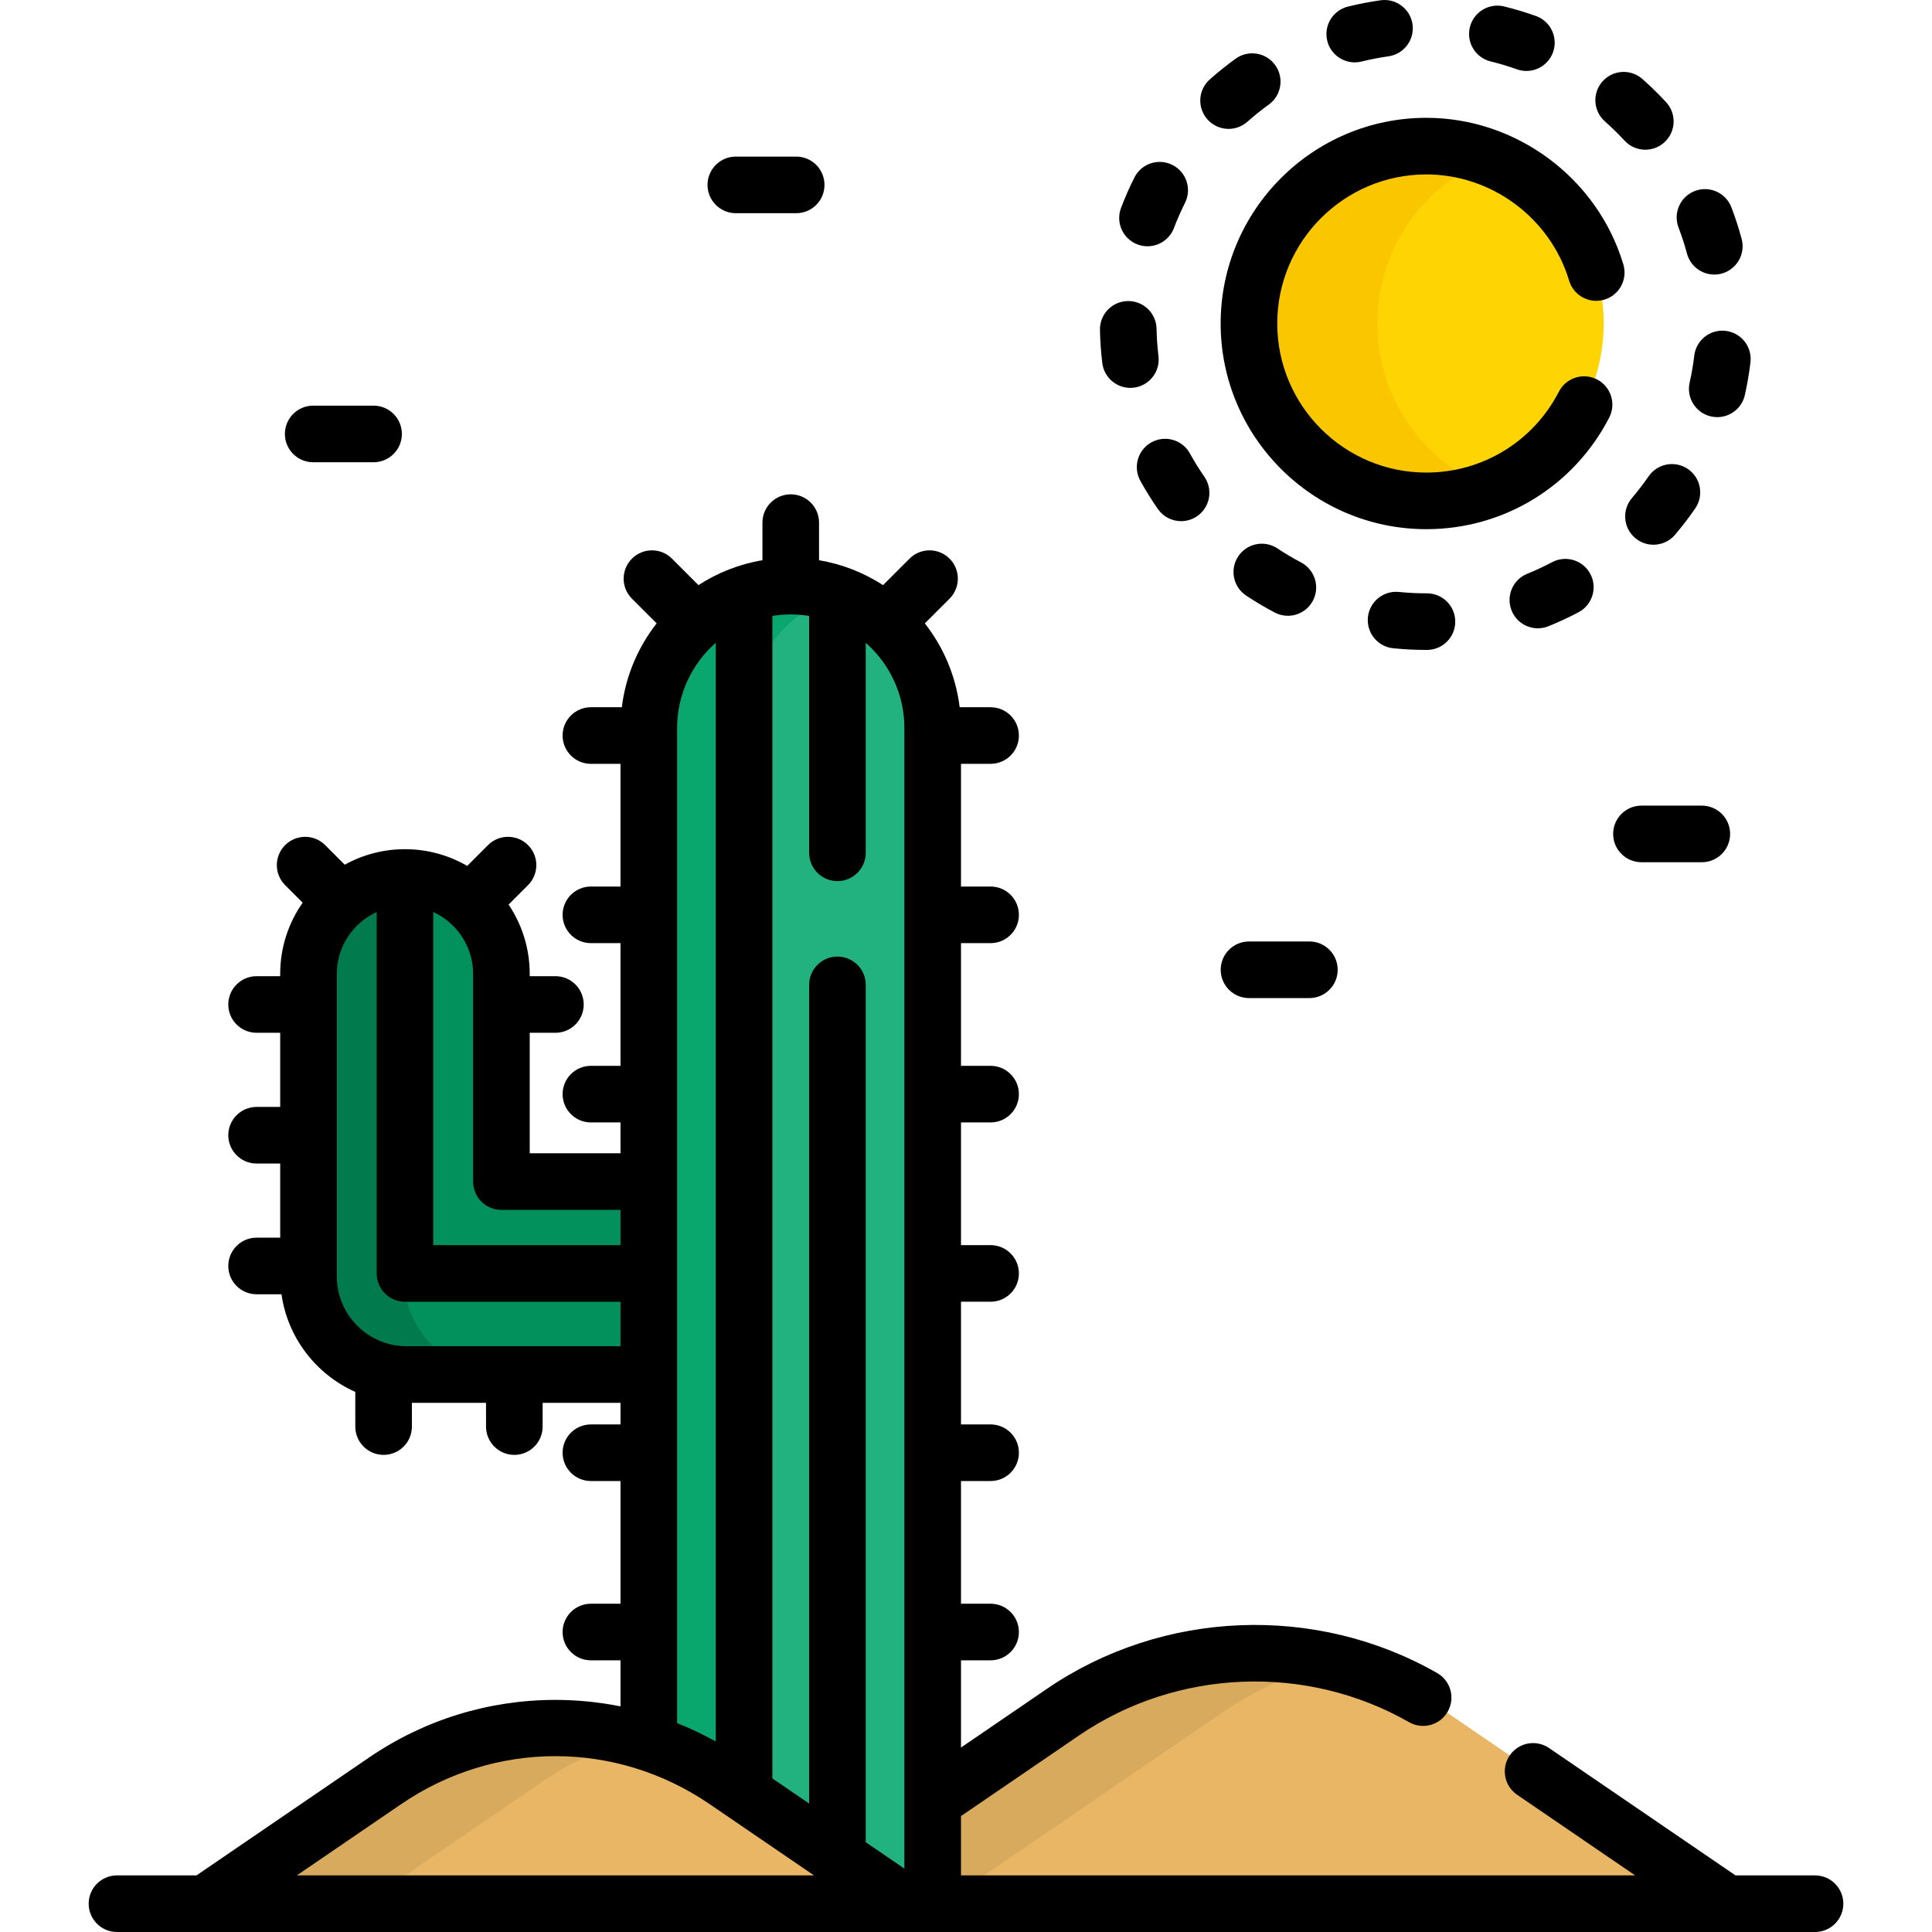
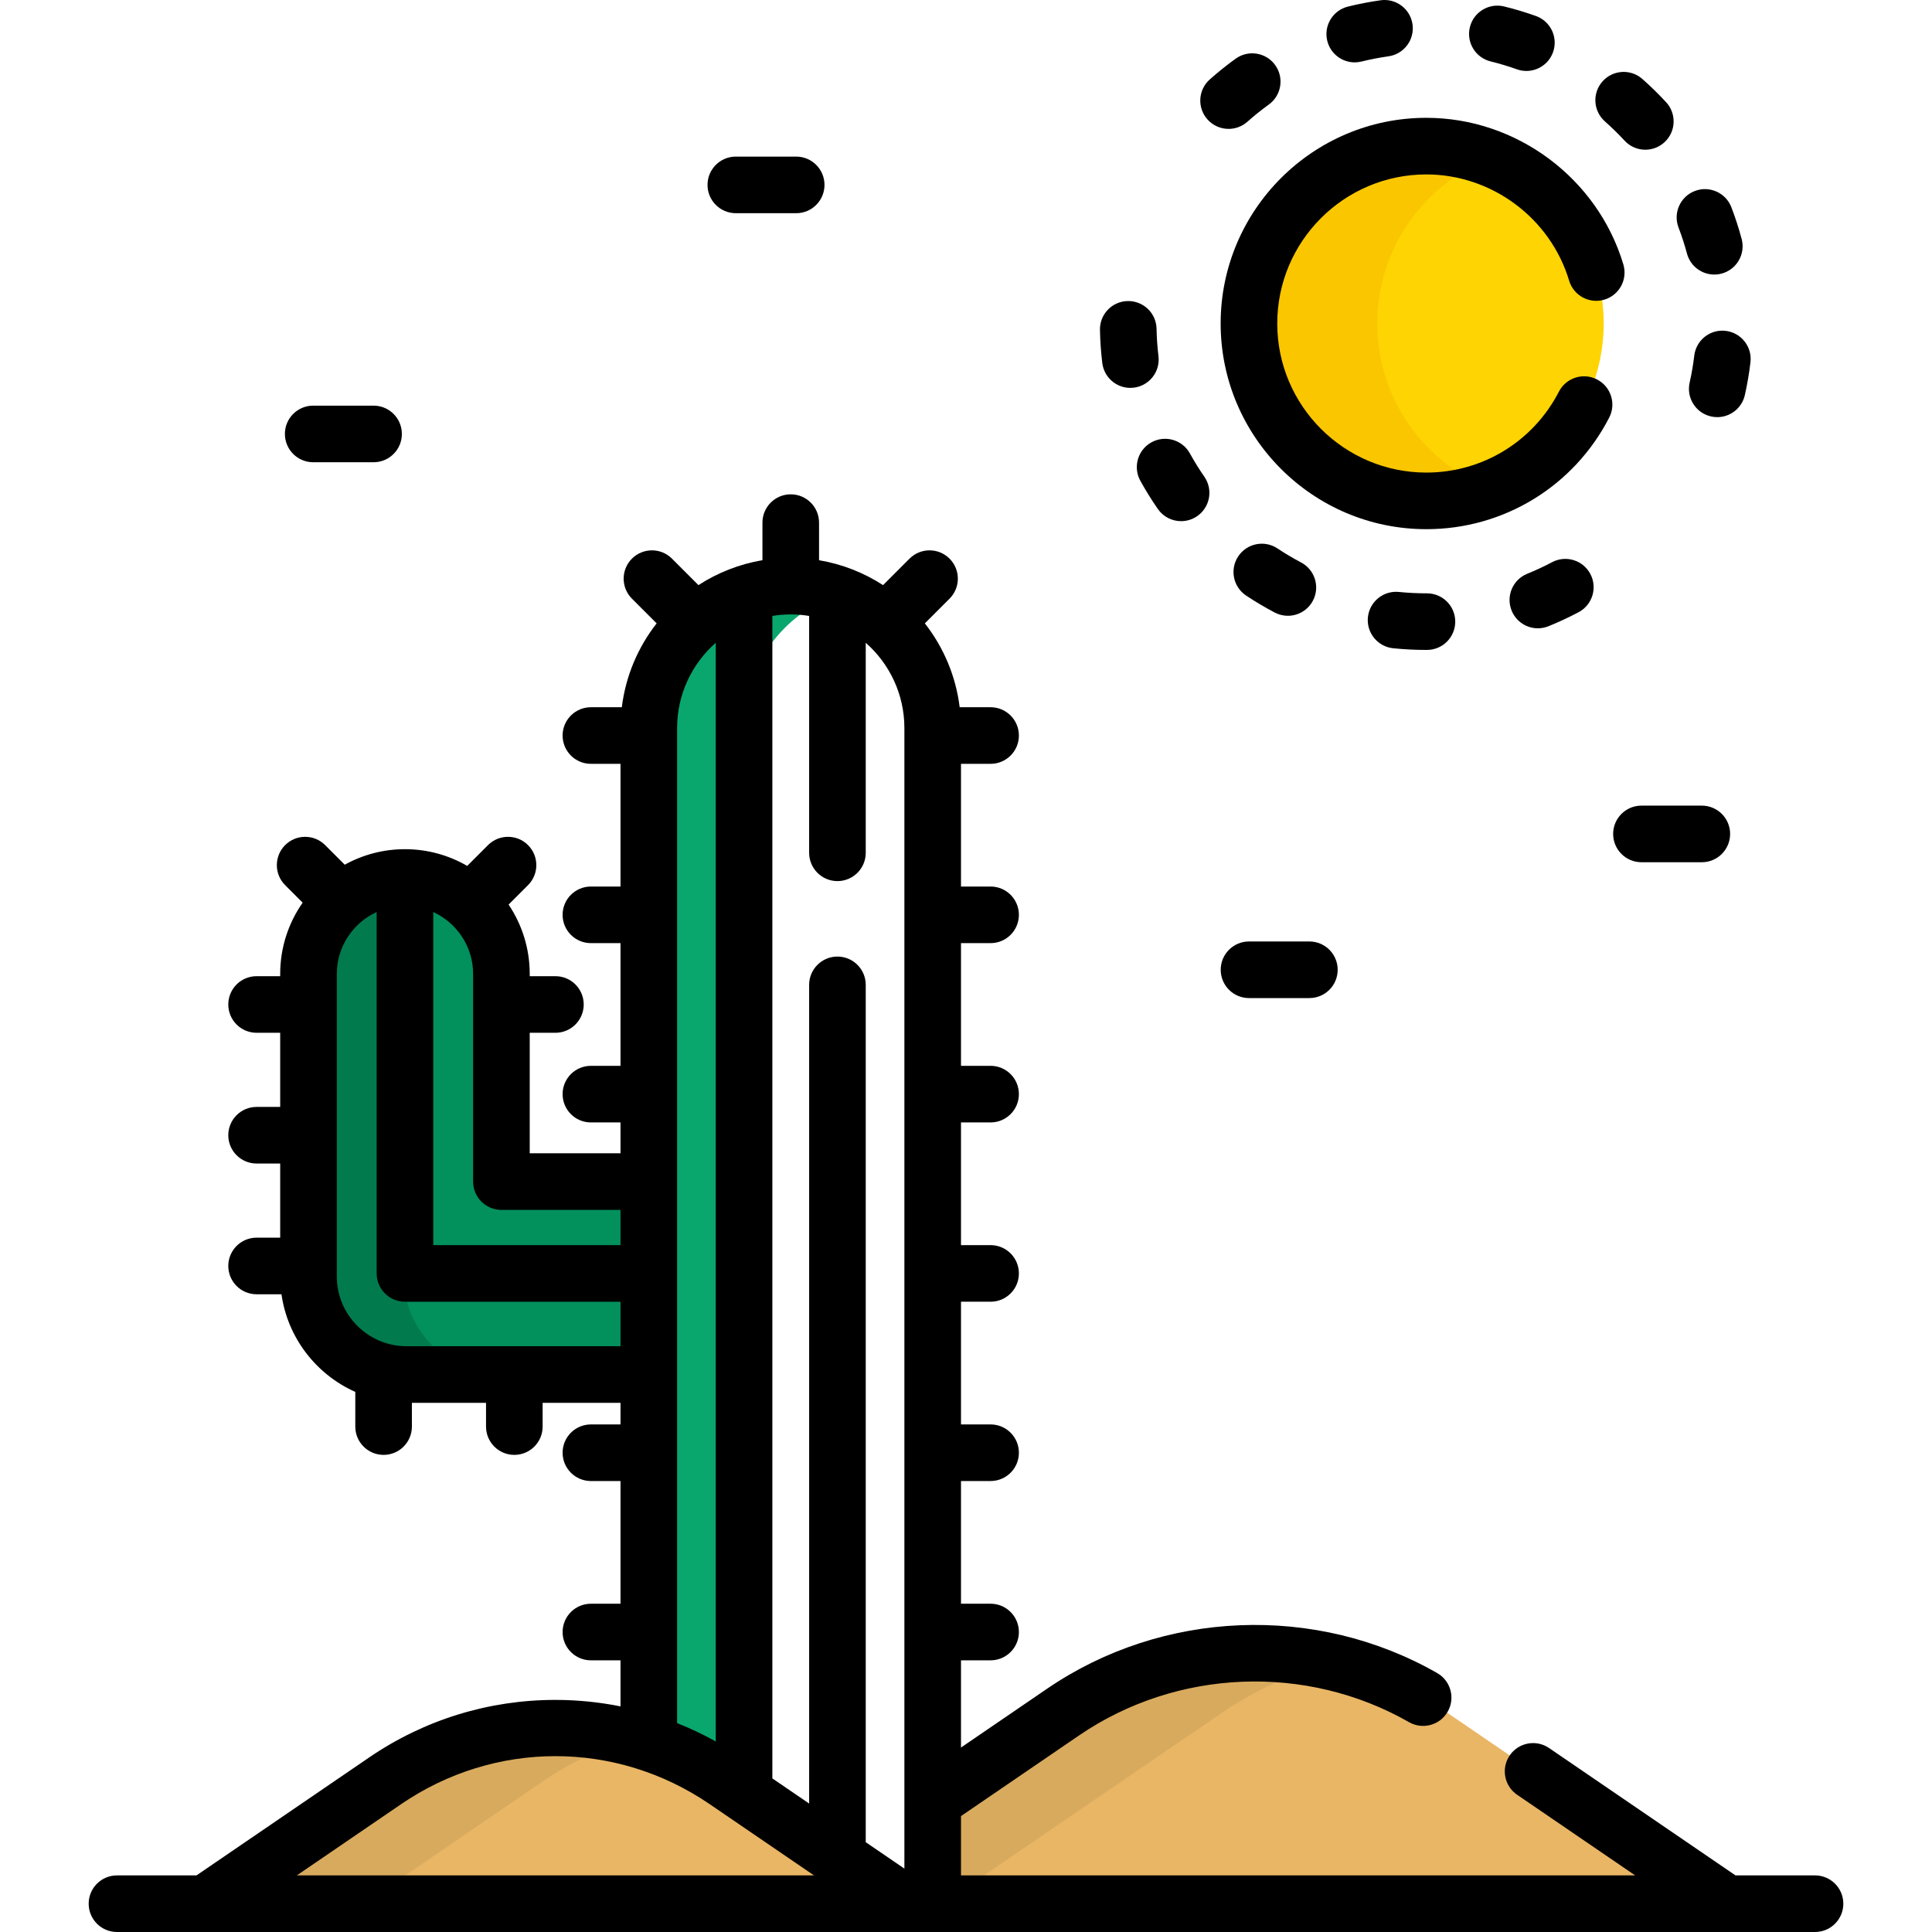
<svg xmlns="http://www.w3.org/2000/svg" id="Capa_1" enable-background="new 0 0 512 512" height="512" viewBox="0 0 512 512" width="512">
  <g>
-     <path d="m209.557 155.328c-20.775 0-37.617 16.841-37.617 37.617v268.98c7.117 2.315 13.985 5.642 20.375 10.007l47.677 32.569h7.182v-311.556c0-20.775-16.842-37.617-37.617-37.617z" fill="#22b27f" />
    <path d="m192.315 471.931 4.685 3.2v-282.186c0-16.381 10.474-30.308 25.087-35.471-3.92-1.385-8.135-2.146-12.53-2.146-20.775 0-37.617 16.841-37.617 37.617v268.98c7.117 2.315 13.986 5.641 20.375 10.006z" fill="#09a76d" />
    <g>
      <g>
        <circle cx="377.993" cy="85.732" fill="#fed402" r="47.007" />
      </g>
      <g>
        <path d="m364.986 85.732c0-19.964 12.452-37.009 30.007-43.824-5.274-2.047-11.003-3.182-17-3.182-25.961 0-47.007 21.046-47.007 47.007s21.046 47.007 47.007 47.007c5.997 0 11.726-1.135 17-3.182-17.556-6.817-30.007-23.862-30.007-43.826z" fill="#fac600" />
      </g>
    </g>
    <g>
      <path d="m383.266 453.713c-30.614-20.913-70.919-20.913-101.532 0l-34.56 23.609v27.178h210.438z" fill="#e9b665" />
      <path d="m281.734 453.713-34.56 23.609v27.178h2.603l74.346-50.787c9.162-6.258 19.194-10.629 29.572-13.142-24.301-5.883-50.509-1.512-71.961 13.142z" fill="#d8aa5e" />
      <g>
        <g>
          <g>
            <g>
              <path d="m172.94 313.134h-40.057v-55.029c0-14.119-11.446-25.564-25.564-25.564-14.119 0-25.564 11.446-25.564 25.564v80.16c0 14.358 11.64 25.998 25.998 25.998h65.188v-51.129z" fill="#02905d" />
            </g>
            <g>
              <path d="m107 338.266v-80.16c0-9.527 5.215-17.83 12.942-22.227-3.725-2.12-8.03-3.337-12.623-3.337-14.119 0-25.564 11.446-25.564 25.564v80.16c0 14.358 11.64 25.998 25.998 25.998h25.246c-14.359-.001-25.999-11.64-25.999-25.998z" fill="#017b4e" />
            </g>
          </g>
        </g>
        <g>
          <g>
            <path d="m102.064 471.931-47.676 32.569h185.604l-47.676-32.569c-27.213-18.589-63.039-18.589-90.252 0z" fill="#e9b665" />
          </g>
          <g>
            <path d="m168.194 460.801c-22.199-6.036-46.423-2.331-66.13 11.131l-47.676 32.568h42.008l47.676-32.569c7.506-5.126 15.668-8.831 24.122-11.13z" fill="#d8aa5e" />
          </g>
        </g>
      </g>
    </g>
    <g>
      <path d="m359.015 16.529c.597 0 1.202-.072 1.808-.222 2.339-.579 4.738-1.043 7.13-1.381 4.102-.578 6.958-4.372 6.38-8.474s-4.382-6.956-8.474-6.379c-2.898.409-5.805.972-8.64 1.673-4.021.995-6.474 5.061-5.479 9.082.845 3.417 3.907 5.701 7.275 5.701z" />
      <path d="m395.03 16.275c2.343.574 4.683 1.278 6.956 2.09.834.298 1.686.439 2.523.439 3.079 0 5.967-1.912 7.063-4.978 1.394-3.901-.639-8.193-4.539-9.586-2.754-.984-5.59-1.836-8.429-2.533-4.025-.984-8.085 1.474-9.071 5.497s1.475 8.083 5.497 9.071z" />
      <path d="m411.32 148.986c-2.132 1.128-4.348 2.16-6.586 3.066-3.839 1.555-5.691 5.927-4.137 9.767 1.182 2.917 3.989 4.687 6.955 4.687.937 0 1.89-.177 2.813-.55 2.709-1.097 5.392-2.346 7.973-3.713 3.661-1.938 5.058-6.477 3.12-10.138-1.939-3.66-6.477-5.059-10.138-3.119z" />
      <path d="m377.993 157.239c-2.426 0-4.869-.123-7.264-.366-4.124-.411-7.8 2.584-8.219 6.705-.418 4.121 2.584 7.8 6.705 8.219 2.895.293 5.848.442 8.777.442h.164c4.143 0 7.5-3.358 7.5-7.5s-3.357-7.5-7.5-7.5z" />
      <path d="m448.997 94.244c-.286 2.4-.698 4.809-1.227 7.16-.906 4.042 1.635 8.053 5.676 8.96.553.124 1.105.184 1.649.184 3.432 0 6.528-2.371 7.312-5.859.639-2.849 1.139-5.766 1.484-8.672.49-4.113-2.447-7.844-6.561-8.334-4.102-.496-7.844 2.447-8.333 6.561z" />
      <path d="m447.067 67.202c.898 3.35 3.928 5.558 7.238 5.558.644 0 1.298-.083 1.949-.258 4-1.074 6.373-5.188 5.299-9.188-.758-2.825-1.671-5.642-2.715-8.373-1.478-3.869-5.817-5.808-9.683-4.329-3.869 1.479-5.808 5.813-4.329 9.683.861 2.252 1.615 4.576 2.241 6.907z" />
      <path d="m425.317 32.174c1.81 1.601 3.561 3.314 5.202 5.091 1.479 1.6 3.491 2.411 5.511 2.411 1.82 0 3.646-.659 5.088-1.991 3.042-2.811 3.229-7.556.419-10.598-1.982-2.146-4.095-4.214-6.28-6.147-3.102-2.745-7.842-2.455-10.587.648-2.745 3.101-2.455 7.841.647 10.586z" />
-       <path d="m438.181 144.357c2.124 0 4.234-.897 5.718-2.642 1.893-2.227 3.692-4.573 5.349-6.973 2.353-3.409 1.496-8.08-1.913-10.433-3.411-2.352-8.08-1.495-10.433 1.914-1.372 1.988-2.862 3.931-4.431 5.775-2.683 3.156-2.3 7.889.855 10.572 1.411 1.2 3.138 1.787 4.855 1.787z" />
+       <path d="m438.181 144.357z" />
      <path d="m299.552 102.793c.302 0 .606-.019.913-.056 4.111-.499 7.041-4.236 6.542-8.348-.289-2.386-.46-4.827-.507-7.254-.081-4.142-3.482-7.423-7.646-7.353-4.141.081-7.433 3.503-7.353 7.645.058 2.932.264 5.881.614 8.768.462 3.806 3.697 6.598 7.437 6.598z" />
-       <path d="m301.436 64.774c.876.333 1.775.49 2.661.49 3.024 0 5.875-1.843 7.013-4.839.856-2.255 1.84-4.493 2.924-6.651 1.858-3.702.363-8.209-3.338-10.068-3.703-1.858-8.209-.364-10.068 3.337-1.312 2.614-2.504 5.325-3.541 8.057-1.471 3.872.476 8.203 4.349 9.674z" />
      <path d="m305.146 117.221c-3.627 2.001-4.944 6.563-2.943 10.19 1.408 2.554 2.968 5.068 4.635 7.474 1.457 2.102 3.795 3.229 6.172 3.229 1.473 0 2.962-.433 4.265-1.336 3.404-2.359 4.252-7.031 1.894-10.436-1.379-1.989-2.668-4.067-3.832-6.177-2.001-3.627-6.564-4.944-10.191-2.944z" />
      <path d="m337.805 162.325c1.115.587 2.31.865 3.487.865 2.695 0 5.301-1.457 6.644-4.007 1.93-3.665.522-8.201-3.143-10.13-2.137-1.125-4.24-2.373-6.251-3.71-3.452-2.292-8.106-1.354-10.397 2.096-2.293 3.45-1.354 8.105 2.095 10.397 2.434 1.618 4.979 3.128 7.565 4.489z" />
      <path d="m325.588 34.157c1.771 0 3.55-.624 4.978-1.893 1.807-1.604 3.717-3.136 5.676-4.55 3.358-2.425 4.116-7.113 1.691-10.471-2.423-3.358-7.112-4.113-10.471-1.691-2.368 1.709-4.675 3.559-6.857 5.498-3.097 2.751-3.378 7.491-.627 10.588 1.482 1.668 3.541 2.519 5.61 2.519z" />
      <path d="m377.993 140.239c20.496 0 39.068-11.334 48.469-29.579 1.897-3.682.45-8.205-3.231-10.102-3.685-1.897-8.205-.451-10.103 3.232-6.816 13.23-20.279 21.449-35.135 21.449-21.784 0-39.507-17.723-39.507-39.507s17.723-39.507 39.507-39.507c17.315 0 32.877 11.577 37.843 28.152 1.188 3.968 5.368 6.218 9.337 5.032 3.968-1.189 6.221-5.369 5.032-9.337-6.853-22.873-28.322-38.848-52.212-38.848-30.055 0-54.507 24.452-54.507 54.507 0 30.056 24.452 54.508 54.507 54.508z" />
      <path d="m83 122.5h16c4.143 0 7.5-3.358 7.5-7.5s-3.357-7.5-7.5-7.5h-16c-4.143 0-7.5 3.358-7.5 7.5s3.357 7.5 7.5 7.5z" />
      <path d="m195 56.5h16c4.143 0 7.5-3.358 7.5-7.5s-3.357-7.5-7.5-7.5h-16c-4.143 0-7.5 3.358-7.5 7.5s3.357 7.5 7.5 7.5z" />
      <path d="m427.5 221c0 4.142 3.357 7.5 7.5 7.5h16c4.143 0 7.5-3.358 7.5-7.5s-3.357-7.5-7.5-7.5h-16c-4.143 0-7.5 3.358-7.5 7.5z" />
      <path d="m323.5 257c0 4.142 3.357 7.5 7.5 7.5h16c4.143 0 7.5-3.358 7.5-7.5s-3.357-7.5-7.5-7.5h-16c-4.143 0-7.5 3.358-7.5 7.5z" />
      <path d="m481 497h-21.072l-49.414-33.756c-3.421-2.337-8.086-1.458-10.424 1.962-2.336 3.42-1.457 8.087 1.963 10.423l31.283 21.371h-178.662v-15.719l31.291-21.376c25.904-17.695 60.233-19.073 87.457-3.508 3.596 2.053 8.177.807 10.233-2.789s.808-8.178-2.788-10.233c-32.175-18.396-72.748-16.77-103.363 4.144l-22.83 15.596v-23.112h7.844c4.143 0 7.5-3.358 7.5-7.5s-3.357-7.5-7.5-7.5h-7.844v-32.516h7.844c4.143 0 7.5-3.358 7.5-7.5s-3.357-7.5-7.5-7.5h-7.844v-32.516h7.844c4.143 0 7.5-3.358 7.5-7.5s-3.357-7.5-7.5-7.5h-7.844v-32.516h7.844c4.143 0 7.5-3.358 7.5-7.5s-3.357-7.5-7.5-7.5h-7.844v-32.515h7.844c4.143 0 7.5-3.358 7.5-7.5s-3.357-7.5-7.5-7.5h-7.844v-32.516h7.844c4.143 0 7.5-3.358 7.5-7.5s-3.357-7.5-7.5-7.5h-8.194c-1.02-8.316-4.308-15.935-9.229-22.225l6.548-6.548c2.929-2.929 2.929-7.678 0-10.606-2.93-2.929-7.678-2.929-10.607 0l-7.019 7.019c-5.052-3.274-10.794-5.564-16.96-6.601v-9.963c0-4.142-3.357-7.5-7.5-7.5s-7.5 3.358-7.5 7.5v9.964c-6.165 1.036-11.907 3.327-16.959 6.6l-7.019-7.019c-2.929-2.929-7.678-2.929-10.606 0-2.93 2.929-2.93 7.677-.001 10.606l6.548 6.548c-4.922 6.29-8.209 13.909-9.229 22.225h-8.194c-4.143 0-7.5 3.358-7.5 7.5s3.357 7.5 7.5 7.5h7.844v32.516h-7.844c-4.143 0-7.5 3.358-7.5 7.5s3.357 7.5 7.5 7.5h7.844v32.516h-7.844c-4.143 0-7.5 3.358-7.5 7.5s3.357 7.5 7.5 7.5h7.844v8.178h-24.057v-31.936h6.809c4.143 0 7.5-3.358 7.5-7.5s-3.357-7.5-7.5-7.5h-6.809v-.592c0-6.799-2.065-13.124-5.598-18.385l5.152-5.152c2.929-2.929 2.929-7.678 0-10.606-2.93-2.929-7.678-2.929-10.607 0l-5.51 5.51c-4.86-2.812-10.494-4.431-16.502-4.431-5.782 0-11.219 1.496-15.953 4.115l-5.194-5.194c-2.93-2.929-7.678-2.929-10.607 0s-2.929 7.678 0 10.606l4.643 4.643c-3.747 5.36-5.954 11.872-5.954 18.894v.592h-6.254c-4.143 0-7.5 3.358-7.5 7.5s3.357 7.5 7.5 7.5h6.255v19.647h-6.255c-4.143 0-7.5 3.358-7.5 7.5s3.357 7.5 7.5 7.5h6.255v19.647h-6.255c-4.143 0-7.5 3.358-7.5 7.5s3.357 7.5 7.5 7.5h6.595c1.643 11.581 9.228 21.268 19.563 25.877v9.189c0 4.142 3.357 7.5 7.5 7.5s7.5-3.358 7.5-7.5v-6.295h19.646v6.295c0 4.142 3.357 7.5 7.5 7.5s7.5-3.358 7.5-7.5v-6.295h20.637v5.725h-7.844c-4.143 0-7.5 3.358-7.5 7.5s3.357 7.5 7.5 7.5h7.844v32.516h-7.844c-4.143 0-7.5 3.358-7.5 7.5s3.357 7.5 7.5 7.5h7.844v12.203c-5.639-1.13-11.409-1.717-17.25-1.717-17.687 0-34.753 5.273-49.356 15.249l-45.764 31.261h-21.071c-4.143 0-7.5 3.358-7.5 7.5s3.357 7.5 7.5 7.5h450c4.143 0 7.5-3.358 7.5-7.5s-3.357-7.5-7.5-7.5zm-301.56-304.055c0-8.995 3.97-17.077 10.243-22.6v291.161c-3.319-1.847-6.738-3.474-10.243-4.866zm-64.621 48.748c6.223 2.855 10.564 9.13 10.564 16.413v55.028c0 4.142 3.357 7.5 7.5 7.5h31.557v9.337h-49.621zm-7.067 115.07c-10.199 0-18.497-8.298-18.497-18.498v-80.16c0-7.283 4.341-13.558 10.564-16.413v95.779c0 4.142 3.357 7.5 7.5 7.5h57.121v11.792zm-29.089 140.237 27.632-18.875c24.845-16.972 56.947-16.97 81.79 0l27.632 18.875zm161.011-1.8-10.257-7.006c.002-.065.013-.128.013-.193v-227.001c0-4.142-3.357-7.5-7.5-7.5s-7.5 3.358-7.5 7.5v216.956l-9.747-6.658v-308.069c1.587-.26 3.214-.4 4.874-.4 1.659 0 3.286.141 4.873.4v62.771c0 4.142 3.357 7.5 7.5 7.5s7.5-3.358 7.5-7.5v-55.656c6.274 5.523 10.243 13.605 10.243 22.6v302.256z" />
    </g>
  </g>
</svg>